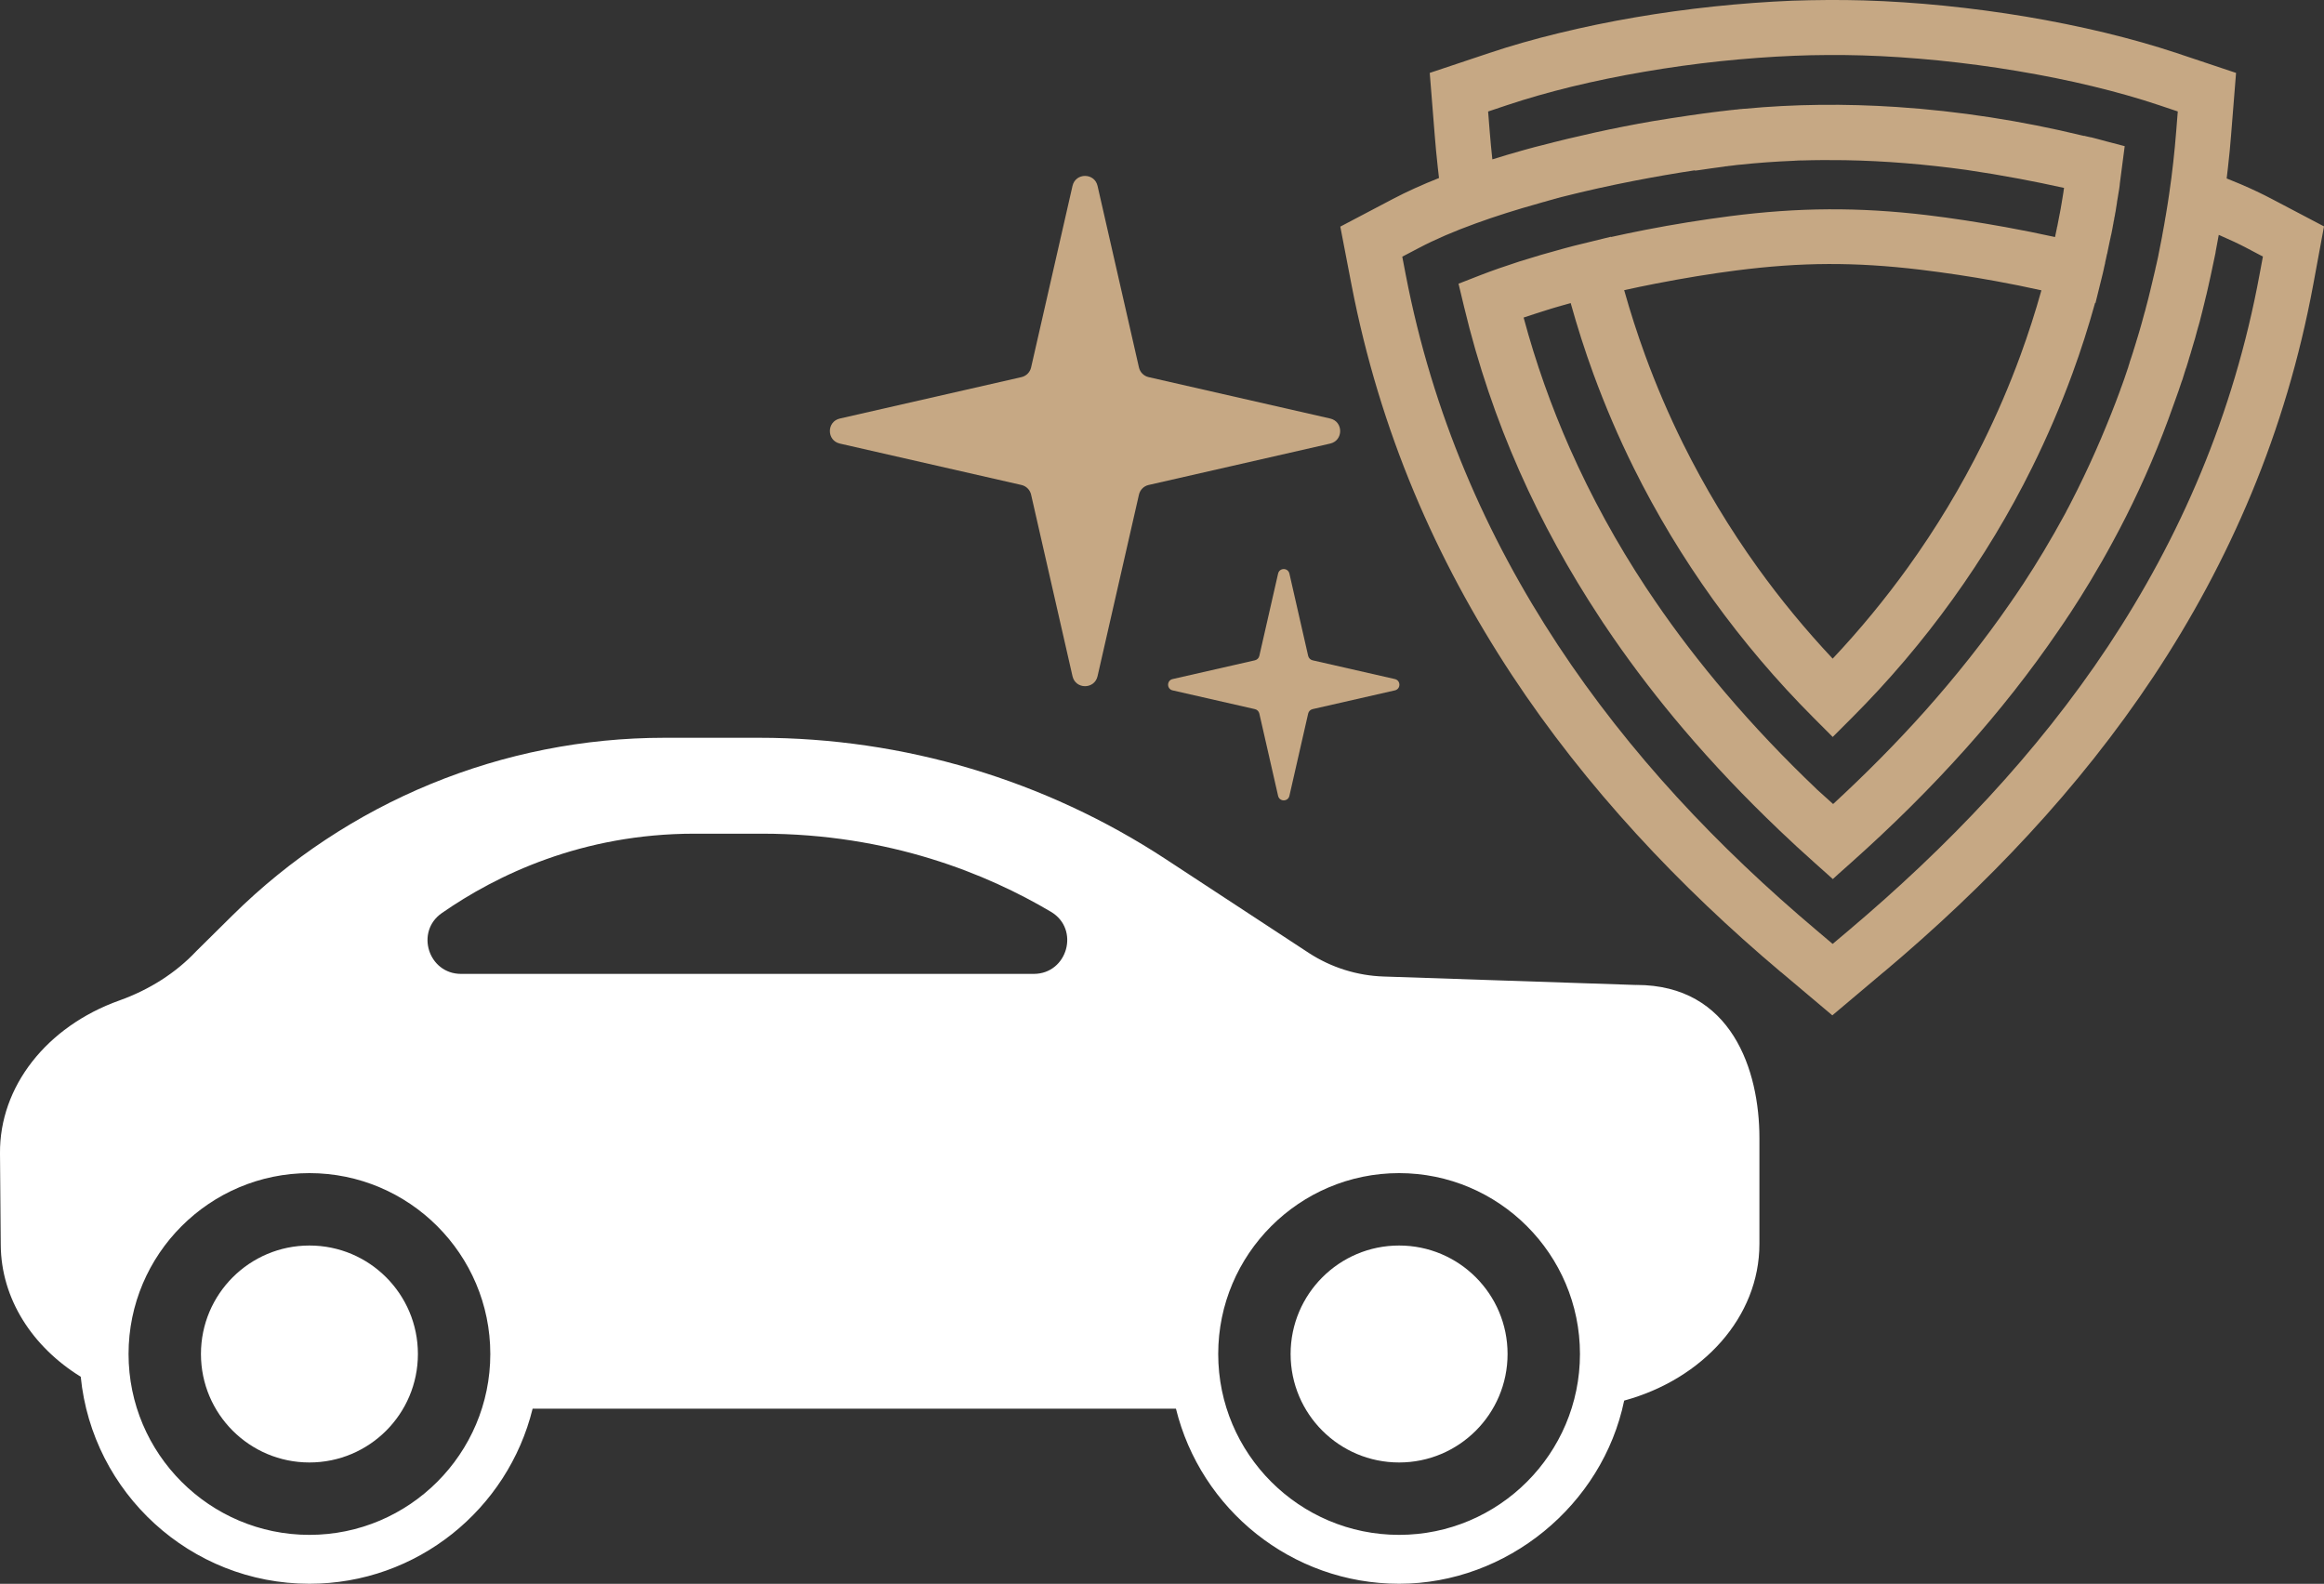
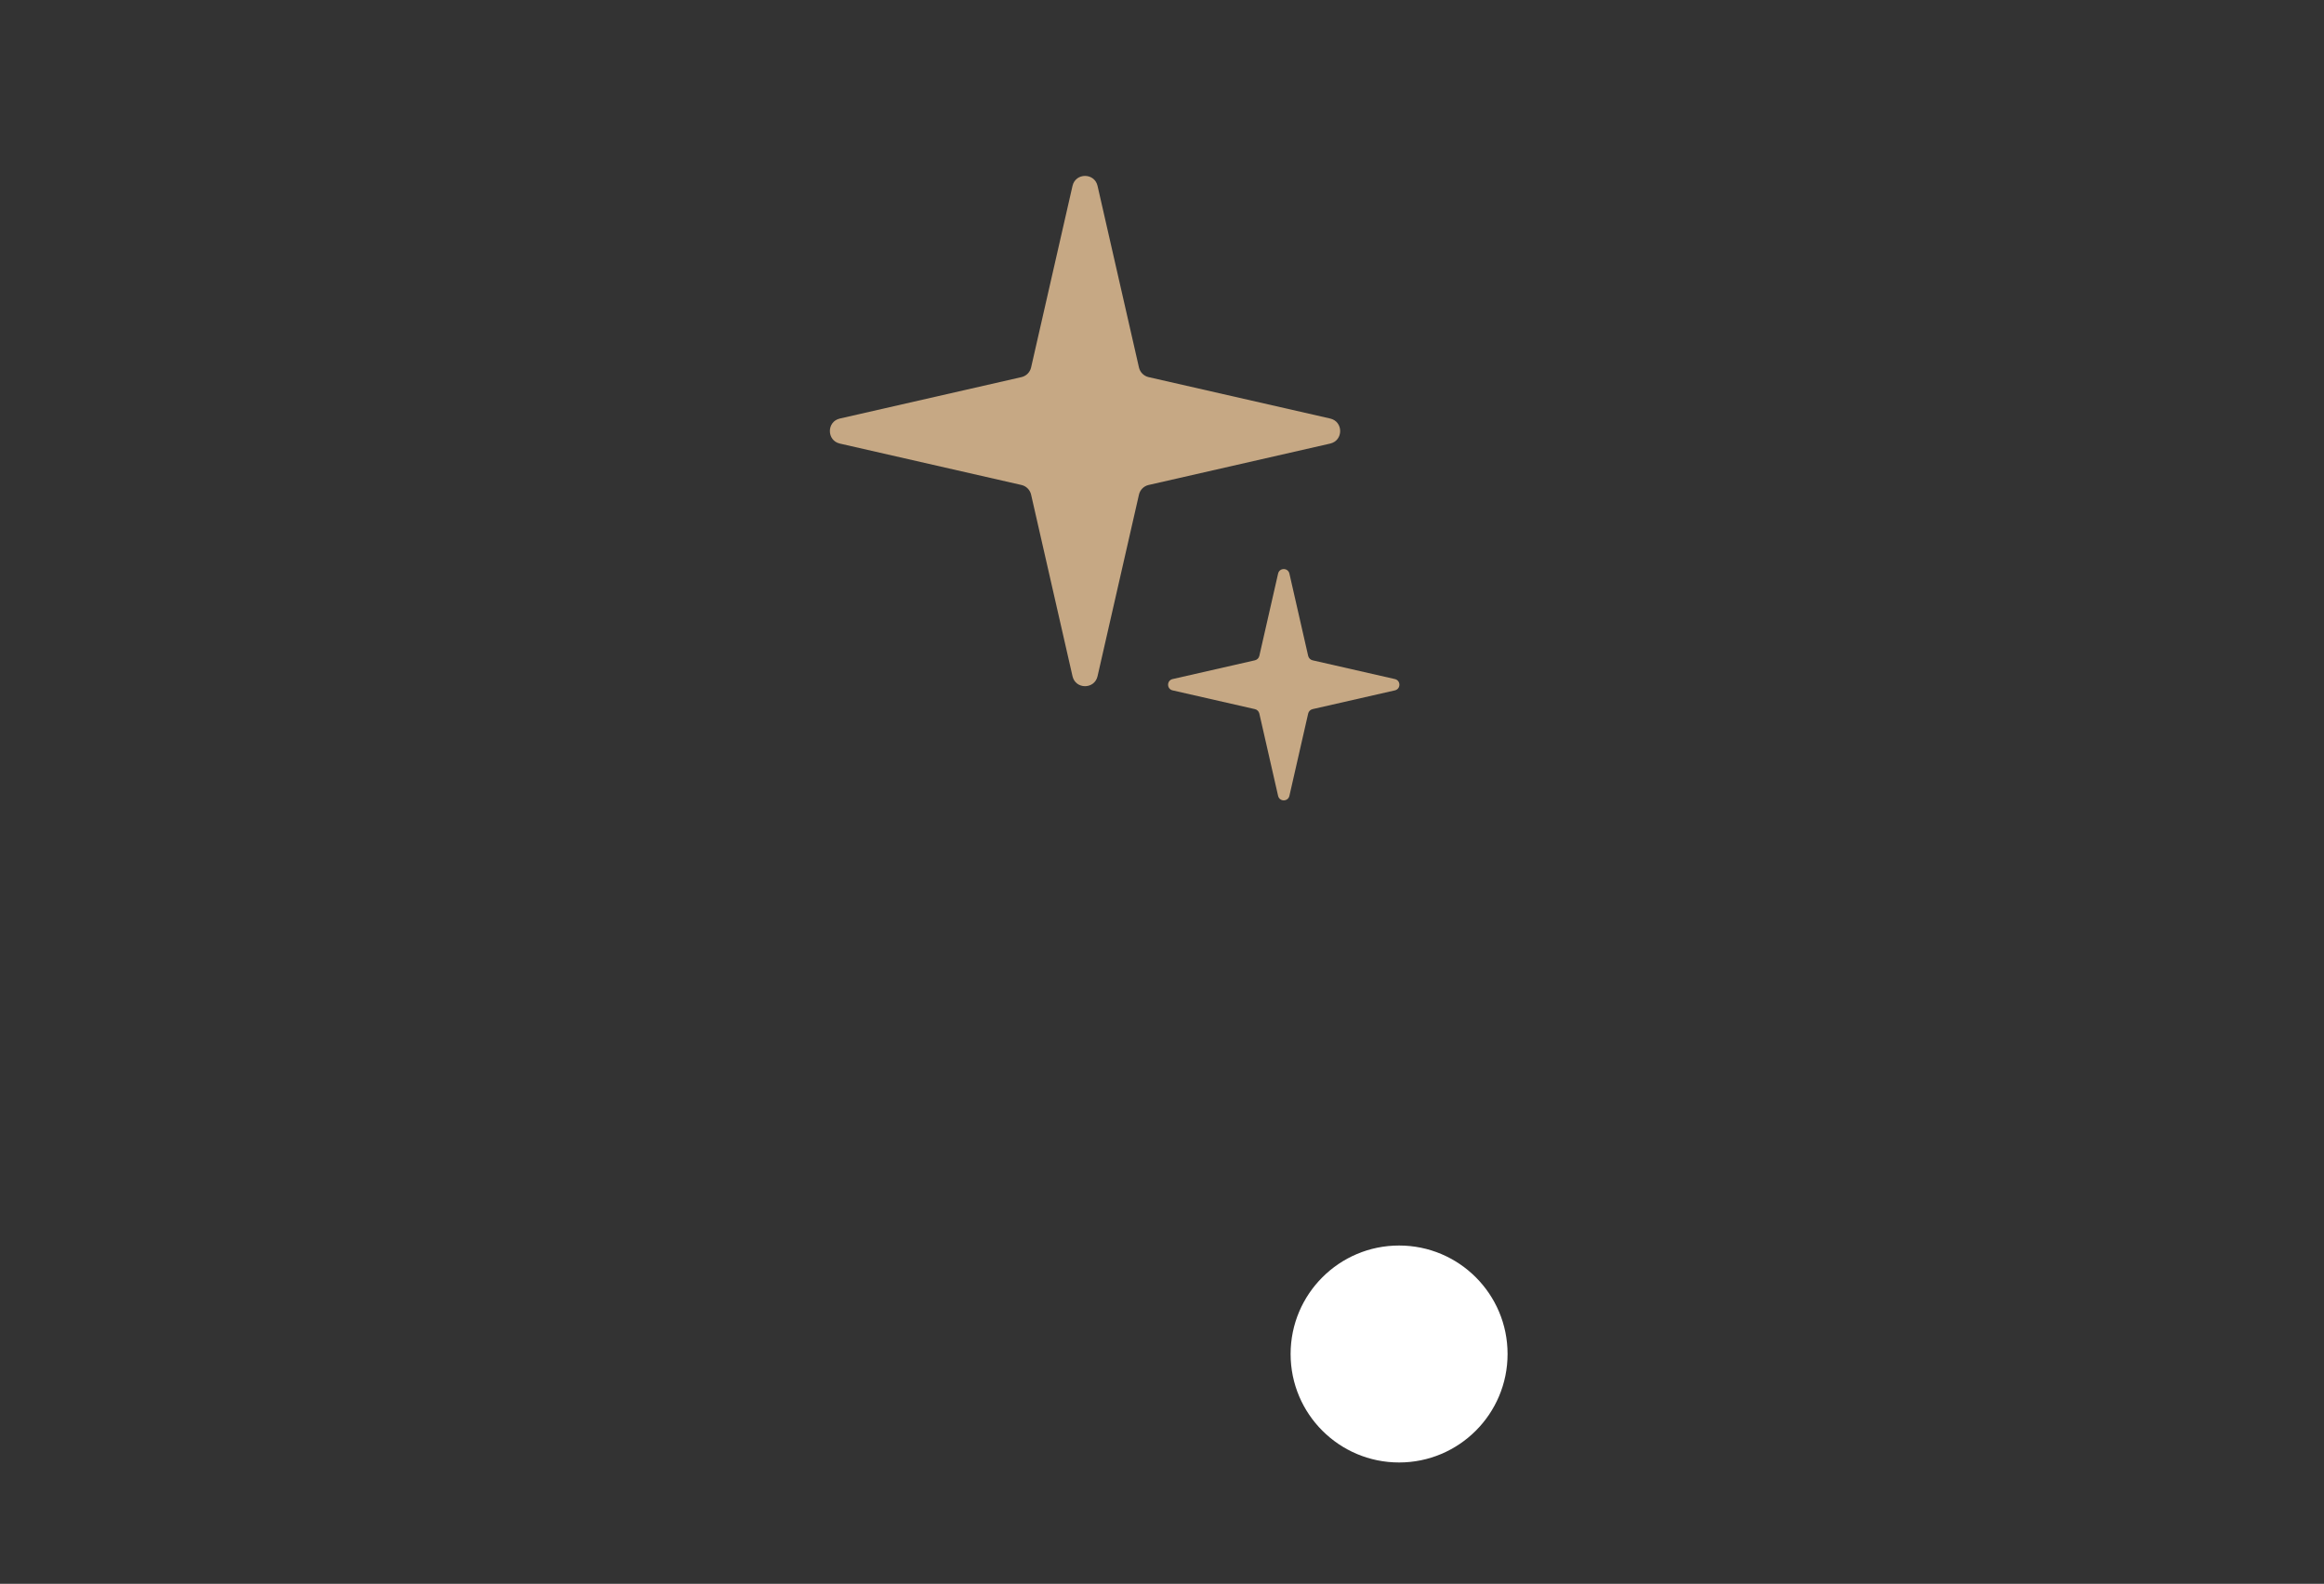
<svg xmlns="http://www.w3.org/2000/svg" id="Layer_2" data-name="Layer 2" viewBox="0 0 406.4 276.97">
  <rect x="0" y="0" width="406.4" height="276.97" fill="#333333" stroke="none" />
  <defs>
    <style>
      .cls-1 {
        fill: #c6a884;
      }

      .cls-2 {
        fill: #fff;
      }
    </style>
  </defs>
  <g id="Layer_1-2" data-name="Layer 1">
    <g>
      <path class="cls-1" d="M191.93,32.51l7.24,31.75c.19.84.85,1.5,1.69,1.69l31.75,7.24c2.33.53,2.33,3.85,0,4.38l-31.75,7.24c-.84.19-1.5.85-1.69,1.69l-7.24,31.75c-.53,2.33-3.85,2.33-4.38,0l-7.24-31.75c-.19-.84-.85-1.5-1.69-1.69l-31.75-7.24c-2.33-.53-2.33-3.85,0-4.38l31.75-7.24c.84-.19,1.5-.85,1.69-1.69l7.24-31.75c.53-2.33,3.85-2.33,4.38,0" />
      <path class="cls-1" d="M225.48,100.31l3.28,14.39c.09.38.39.68.77.77l14.39,3.28c1.06.24,1.06,1.74,0,1.98l-14.39,3.28c-.38.09-.68.38-.77.77l-3.28,14.39c-.24,1.06-1.74,1.06-1.98,0l-3.28-14.39c-.09-.38-.38-.68-.77-.77l-14.39-3.28c-1.06-.24-1.06-1.74,0-1.98l14.39-3.28c.38-.09.68-.38.77-.77l3.28-14.39c.24-1.06,1.74-1.06,1.98,0" />
-       <path class="cls-1" d="M389.39,31.21c.89.35,1.73.7,2.51,1.03,1.86.8,3.66,1.65,5.39,2.56l9.11,4.79-1.87,10.12c-2.41,13.01-6.08,25.17-10.81,36.56-4.73,11.39-10.51,22.04-17.12,32.01-6.54,9.85-13.88,19.03-21.82,27.62-7.92,8.58-16.44,16.58-25.35,24.08h-.02l-8.99,7.58-8.99-7.58h-.02c-8.85-7.46-17.35-15.5-25.29-24.18-7.92-8.66-15.25-17.91-21.76-27.79-6.61-10.05-12.39-20.7-17.11-32.01-4.74-11.35-8.44-23.4-10.91-36.19l-1.96-10.18,9.2-4.84c2.43-1.28,5.14-2.5,8.06-3.66-.07-.61-.14-1.22-.21-1.83-.22-1.98-.4-3.88-.54-5.67l-.87-10.88,10.41-3.48c3.75-1.26,7.82-2.42,12.1-3.46,4.38-1.07,8.88-2,13.38-2.77,4.47-.77,9.12-1.41,13.84-1.91,4.54-.48,9.15-.82,13.71-1.01h.02c.9-.03,1.9-.06,3.02-.08,1-.02,2.07-.04,3.22-.04,1.08,0,2.13,0,3.15.01,1.09.01,2.11.03,3.05.06,4.66.14,9.39.46,14.07.93,4.87.49,9.69,1.14,14.3,1.91,4.7.79,9.36,1.74,13.86,2.82,4.41,1.07,8.61,2.26,12.46,3.54l10.41,3.48-.87,10.88c-.14,1.84-.33,3.77-.56,5.78-.07.59-.13,1.19-.21,1.78M356.98,50.77c-2.7-.6-5.41-1.15-8.07-1.63-4.32-.79-8.77-1.45-13.12-1.98-5.7-.68-10.93-1.01-16.07-.99-5.21.02-10.44.4-16.06,1.12-4.38.56-9.17,1.34-14.15,2.31-1.84.36-3.67.74-5.49,1.14,1.08,3.84,2.3,7.64,3.67,11.39,1.92,5.26,4.14,10.43,6.63,15.46,3.76,7.57,8.12,14.82,13.05,21.68,3.99,5.55,8.37,10.86,13.11,15.91,4.76-5.05,9.14-10.38,13.14-15.93,4.94-6.86,9.31-14.11,13.07-21.69,2.5-5.04,4.72-10.2,6.64-15.46,1.36-3.72,2.58-7.5,3.65-11.33M296.34,29.79c-3.39.51-6.9,1.12-10.47,1.81-4.27.83-8.53,1.77-12.62,2.81l-.15.04h-.03s-.12.04-.12.04l-.1.03h-.05s-.15.05-.15.05h-.03s-.11.04-.11.04l-.11.03h-.04s-.15.05-.15.05h-.04s-.1.04-.1.04l-.12.03h-.02s-.15.05-.15.05h-.05s-.1.04-.1.04l-.13.04h-.02s-.14.04-.14.04l-.07.02-.08.02-.14.04-.11.03-.11.03h0l-.1.03-.1.03h0s-.1.03-.1.03l-.1.03h0s-.1.03-.1.03l-.11.03h-.01s-.09.03-.09.03l-.11.03h-.01s-.09.02-.09.02l-.1.03h-.02s-.29.09-.29.09l-.11.03h-.03s-.07.03-.07.03l-.1.03h-.03s-.07.03-.07.03c-3.89,1.08-7.61,2.26-11.05,3.51-3.7,1.34-7.07,2.78-9.95,4.3l-2.88,1.51.61,3.18c2.34,12.12,5.85,23.54,10.35,34.31,4.51,10.81,10,20.93,16.25,30.42,6.23,9.46,13.23,18.3,20.82,26.59,7.57,8.26,15.78,16.02,24.43,23.31h0s2.8,2.37,2.8,2.37l2.8-2.36h0c8.61-7.27,16.84-15,24.48-23.27,7.62-8.25,14.65-17.03,20.88-26.42,6.28-9.47,11.77-19.58,16.25-30.39,4.49-10.81,7.97-22.32,10.24-34.6l.59-3.16-2.84-1.5c-1.39-.73-2.97-1.47-4.71-2.22l-.17-.07c-.17.95-.35,1.9-.53,2.85h0s-.01.05-.01.05v.05s-.02.05-.02.05v.1c-.27,1.34-.56,2.69-.85,4.03h0c-.12.57-.25,1.14-.38,1.7v.05s-.02.04-.02.04h0c-.11.54-.23,1.06-.36,1.59h-.01c-.12.51-.25,1.03-.37,1.54-.11.46-.22.92-.34,1.38h0l-.26,1.01h0s-.14.55-.14.55v.02l-.15.54h0s-.12.43-.12.43h0l-.02.05c-.11.39-.22.79-.33,1.18v.02l-.15.54v.02l-.15.54-.03.07c-.11.37-.22.74-.33,1.12h0s-.3,1.02-.3,1.02v.02s-.33,1.05-.33,1.05v.03l-.02.06h0s-.15.49-.15.49v.02l-.17.53v.02l-.17.53-.02.02-.34,1.07v.02l-.17.53v.02l-.17.53h-.02l-.18.54h0s-.19.56-.19.56h0s-.18.53-.18.53v.02c-.27.79.02-.1-.48,1.34l-.47,1.31h0c-2.38,6.78-5.16,13.27-8.29,19.48-.74,1.46-1.49,2.9-2.27,4.33h0c-1.29,2.4-2.61,4.7-3.94,6.91h0c-1.13,1.88-2.29,3.73-3.49,5.56l-.02.03-.05.07-.06.1-.07.1h0s-.07.1-.07.1l-.07.1-.04.06-.02.04-.07.1-.07.1-.02.03-.05.07-.06.1-.07.1-.22.34-.02.03-.21.31-.05.07-.18.27-.07.1-.16.24-.1.13-.14.21-.11.17-.12.17c-4.94,7.24-10.35,14.08-16.12,20.55-6.32,7.08-13.08,13.75-20.15,20.05l-2.2,1.96-.94.86h0s-.05.03-.05.03l-3.21-2.87c-2.08-1.85-4.13-3.74-6.14-5.66l-.1-.1c-5.86-5.59-11.45-11.45-16.68-17.61-4.35-5.11-8.48-10.48-12.36-16.1l-.11-.17-.14-.2-.08-.12-.18-.26-.04-.06-.21-.31h0s-.22-.32-.22-.32l-.03-.05-.18-.27-.07-.1-.15-.22-.11-.16-.11-.16-.14-.21-.07-.11-.17-.27-.04-.05-.21-.32c-5.34-8.12-10.08-16.66-14.05-25.65-3.98-9-7.24-18.54-9.67-28.68l-.98-4.08,3.9-1.52c1.99-.77,4.25-1.56,6.73-2.36,2.56-.81,5.13-1.56,7.66-2.24l.22-.06.22-.06,1.39-.37,1.06-.26c.64-.16,1.28-.31,1.92-.47l3.55-.87v.05c2.02-.45,4.03-.87,6.03-1.26,4.91-.96,9.94-1.76,14.79-2.39,6-.77,11.61-1.17,17.23-1.2,5.7-.03,11.3.31,17.24,1.02,4.25.51,8.88,1.22,13.69,2.09,2.93.53,5.84,1.12,8.68,1.74.11-.53.22-1.06.33-1.58h0s0-.02,0-.02l.04-.22h.02s.05-.28.05-.28h0c.12-.64.26-1.28.37-1.92v-.07s.02,0,.02,0l.08-.45h0l.07-.36h0l.04-.2h-.01s.09-.5.09-.5h0l.15-.89h0c.08-.49.16-.98.24-1.47v-.03s0-.03,0-.03h0s.09-.57.09-.57c-2.59-.58-5.22-1.11-7.86-1.61-3.03-.57-6.14-1.09-9.27-1.55h0c-7.06-.97-14.16-1.57-21.2-1.69-2.55-.04-5.09-.03-7.63.05h-.28s-.05.01-.05.01h-.33s-.08.02-.08.02h-.24s-.22.02-.22.02c-3.24.13-6.46.36-9.63.7h-.07s-.33.04-.33.04h-.05s-.28.04-.28.04l-.17.02-.15.02-.3.04h-.03s-.33.04-.33.04h-.08s-.24.04-.24.04l-.21.03h-.12s-.33.06-.33.06l-2.22.3-2.26.33h-.04l-.5.07ZM364.46,23.75h.03s0,0,0,0c.1.02.2.04.3.08h0s.49.11.49.11h0s.14.03.14.03h0s.07.02.07.02c.06,0,.1.02.17.03,0,0,0,0,.01,0h.03s.01.01.01.01h0s0,0,0,0h.01s.02,0,.02,0h0s.23.06.23.06l.46.12h0s.46.12.46.12h0s.29.08.29.08h.02s.18.05.18.05h0s1.03.28,1.03.28l3.14.82c-.28,2.17-.56,4.34-.85,6.52,0,.39-.23,1.67-.3,2.07v.02c-.07.38-.13.75-.19,1.12v.04s-.01.02-.01.02v.02s0,.03,0,.03v.04s-.01.03-.01.03v.02s0,.01,0,.01c-.05.33-.1.65-.16.97v.04c-.05.29-.09.62-.16.89v.04l-.09.5h-.01s-.05.28-.05.28v.04s0,0,0,0l-.04.24-.02.04-.02.1-.08.44v.02s0,.09,0,.09h-.02c-.1.53-.19,1.13-.31,1.65h0l-.06.28h-.01s-.06.28-.06.28h0l-.04.23-.03.09c-.14.69-.29,1.38-.43,2.06-.03.19-.07.36-.1.52l-.04.1-.16.74v.02s-.01.03-.01.03h0s0,.02,0,.02c-.05.23-.1.46-.16.69h0s0,.03,0,.03v.08s-.01.03-.01.03l-.15.63h0l-.05.22h.01s-.13.56-.13.56h0s-.02.07-.02.07h0s0,.03,0,.03l-.17.7h0s-.12.49-.12.49l-1.05,4.25-.07-.02c-1.16,4.18-2.48,8.31-3.97,12.37-2.06,5.63-4.42,11.11-7.06,16.44-3.97,8.02-8.62,15.72-13.9,23.05-5.26,7.31-11.12,14.21-17.53,20.63l-3.42,3.42-3.41-3.42c-6.41-6.42-12.25-13.31-17.51-20.6-5.26-7.33-9.91-15.03-13.88-23.04-2.64-5.32-4.99-10.81-7.05-16.43-1.48-4.05-2.8-8.18-3.97-12.38h-.03s-.08.03-.08.03h-.04s-.06.03-.06.03l-.06.02h-.04s-.08.03-.08.03h-.03s-.09.03-.09.03h-.01s-.1.03-.1.03h-.01s-.09.03-.09.03h-.02s-.08.03-.08.03h-.04s-.06.03-.06.03l-.06.02h-.05s-.07.03-.07.03h-.03s-.09.03-.09.03h-.01s-.1.03-.1.03h0l-.1.03h-.02s-.08.03-.08.03h-.03s-.07.03-.07.03h-.05s-.05.03-.05.03l-.06.02h-.04s-.08.03-.08.03h-.02s-.1.03-.1.03h0s-.1.03-.1.03h-.02s-.08.03-.08.03h-.03s-.07.03-.07.03h-.05s-.05.03-.05.03l-.06.02h-.04s-.08.03-.08.03h-.02s-.09.03-.09.03h0s-.1.03-.1.03h-.01s-.09.03-.09.03h-.02s-.07.03-.07.03h-.04s-.06.03-.06.03l-.05.02h-.04s-.07.03-.07.03h-.03s-.08.03-.08.03h-.01s-.09.03-.09.03h0s-.09.03-.09.03h-.02s-.07.03-.07.03h-.03s-.06.03-.06.03l-.05.02h-.04s-.06.03-.06.03h-.03s-.08.03-.08.03h-.02s-.09.03-.09.03l-.09.03h-.01s-.08.03-.08.03h-.03s-.06.03-.06.03h-.04s-.05.03-.05.03l-.06.02h-.03s-.07.03-.07.03h-.02s-.08.03-.08.03h0s-.09.03-.09.03h-.01s-.08.03-.08.03h-.03s-.07.03-.07.03h-.04s-.05.03-.05.03l-.05.02h-.04s-.07.03-.07.03h-.02s-.08.03-.08.03h0s-.09.03-.09.03h0l-.09.03h-.02s-.07.03-.07.03h-.03s-.06.03-.06.03l-.05.02h-.04s-.06.03-.06.03h-.03s-.07.03-.07.03h-.02s-.09.03-.09.03c-.72.23-1.44.47-2.15.71,2.13,7.94,4.85,15.56,8.08,22.87,3.8,8.59,8.26,16.66,13.26,24.25l.2.3.04.05.16.25.2.29h0s.11.17.11.17l.09.13.15.22.05.08.19.27.02.03.2.3.02.03.18.27c3.79,5.56,7.92,10.93,12.33,16.11,5.02,5.9,10.36,11.51,15.97,16.85h0s.01.02.01.02l2.86,2.58c5.62-5.18,11.02-10.61,16.1-16.3,5.35-6.01,10.36-12.3,14.91-18.9l.09-.13.24-.35.11-.17.13-.18.1-.14.14-.21.08-.11.16-.24.06-.09.18-.26.04-.06.2-.3.02-.03.22-.33.06-.1.07-.1.04-.06.03-.04.07-.1.13-.2.07-.1.04-.06.02-.03.06-.1c1.17-1.78,2.3-3.59,3.4-5.42h0c1.32-2.2,2.56-4.37,3.72-6.51h0s.29-.54.29-.54v-.02s.02-.01.02-.01v-.03c.23-.4.49-.93.82-1.56.38-.73.75-1.46,1.1-2.17,1.46-2.94,2.84-5.93,4.13-8.96,1.23-2.9,2.37-5.75,3.39-8.54v-.04s.21-.56.21-.56l.02-.03v-.02s.45-1.25.45-1.25c.19-.56-.13.37.44-1.3h0s.17-.51.17-.51c.01-.03.03-.06.04-.1h0s.07-.23.07-.23h0s0-.02,0-.02l.05-.17h0l.17-.51h-.02l.18-.53h0s.17-.51.17-.51h0s.33-1.02.33-1.02h-.01s.17-.53.17-.53h0l.16-.52h0s.15-.48.15-.48l.02-.08h0s.29-.94.29-.94h0l.3-1.01c.11-.37.21-.75.32-1.12h0s.15-.54.15-.54h0l.14-.52h0s.26-.95.26-.95h0l.02-.05.15-.54v-.02l.14-.54h0s.14-.52.14-.52l.24-.93h0s.16-.66.16-.66h0l.07-.28h0l.07-.29c.13-.51.25-1.02.37-1.54h0c.18-.77.37-1.53.54-2.29v-.05s.2-.85.2-.85h0c.09-.39.17-.79.26-1.17h0l.09-.45h0s0-.04,0-.04v-.04s.02-.04.02-.04c.14-.68.27-1.35.4-2.03h0l.19-.96v-.05s.02-.05.02-.05v-.03s0-.02,0-.02c.12-.66.24-1.31.36-1.97.06-.4.14-.8.2-1.19h0s.05-.27.05-.27l.18-1.08c.07-.46.15-.92.22-1.37h0l.23-1.54c.27-1.82.5-3.63.7-5.44.19-1.72.37-3.55.52-5.48l.27-3.4-3.25-1.09c-3.6-1.21-7.53-2.32-11.67-3.32-4.16-1.01-8.6-1.9-13.19-2.67-4.52-.76-9.11-1.37-13.66-1.83-4.53-.45-9.03-.76-13.39-.89-1.01-.03-1.98-.05-2.91-.06-.99-.01-2-.02-3-.01-1.02,0-2.04.02-3.07.04-.9.02-1.85.05-2.85.09-4.26.17-8.66.5-13.07.96-4.42.47-8.88,1.09-13.24,1.84-4.46.76-8.74,1.65-12.74,2.62-3.99.98-7.8,2.06-11.31,3.24l-3.25,1.09.27,3.4c.14,1.75.3,3.41.47,4.97,1.82-.57,3.68-1.12,5.58-1.65h.03s.08-.03.08-.03l.11-.03h.03s.08-.03.08-.03l.43-.12.11-.03.06-.02h.05s.11-.04.11-.04l.07-.02h.04s.11-.04.11-.04l.08-.02h.03s.1-.04.1-.04l.09-.02h.02s.11-.04.11-.04l.1-.02h0s.11-.03.11-.03l.11-.03.16-.04.08-.02.08-.02.16-.04h0s.16-.04.16-.04l.07-.02.09-.02c3.13-.82,6.33-1.59,9.47-2.28,3.37-.74,6.8-1.42,10.12-1.99.58-.1,1.67-.28,3.24-.52,1.37-.21,2.46-.38,3.25-.49h0s2.34-.33,2.34-.33l1.34-.17.24-.04h.02l.73-.09.48-.06.22-.03.26-.03h.08s.35-.05.35-.05h.04s.31-.04.31-.04l.17-.02.18-.02.31-.04h.04s.35-.04.35-.04h.09s.26-.04.26-.04l.22-.02h.13s.35-.05.35-.05h0l.35-.04h.14s.22-.03.22-.03l.27-.02h.08c8.73-.83,17.66-.9,26.56-.32,10.98.72,21.97,2.44,32.49,4.99l.23.05.08.02h.03Z" />
      <path class="cls-2" d="M244.66,217.81c-10.47,0-18.97,8.49-18.97,18.97s8.49,18.97,18.97,18.97,18.97-8.49,18.97-18.97-8.49-18.97-18.97-18.97" />
-       <path class="cls-2" d="M54.11,217.81c-10.47,0-18.97,8.49-18.97,18.97s8.49,18.97,18.97,18.97,18.97-8.49,18.97-18.97-8.49-18.97-18.97-18.97" />
-       <path class="cls-2" d="M244.66,268.41c-17.44,0-31.63-14.19-31.63-31.63s14.19-31.63,31.63-31.63,31.63,14.19,31.63,31.63-14.19,31.63-31.63,31.63M180.76,170.31h-100.13c-5.72,0-8.06-7.38-3.36-10.64,9.52-6.62,24.46-13.88,44.18-13.88h11.81c22.31,0,39.45,7.1,50.52,13.66,5.1,3.02,2.91,10.86-3.02,10.86M54.11,268.41c-17.44,0-31.63-14.19-31.63-31.63s14.19-31.63,31.63-31.63,31.63,14.19,31.63,31.63-14.19,31.63-31.63,31.63M286.15,172.25l-44.17-1.48c-4.65-.15-9.17-1.57-13.07-4.1l-25.03-16.41c-21.13-13.86-45.86-21.24-71.13-21.24h-16.54c-28.3,0-55.46,11.16-75.57,31.07l-6.32,6.25c-3.55,3.78-8.18,6.74-13.45,8.62C8.12,179.51-.11,190.06,0,201.71c.05,5.03.1,10.56.13,15.97.06,9.48,5.55,17.87,13.99,23.08,2.01,20.29,19.17,36.2,39.99,36.2,18.86,0,34.72-13.06,39.03-30.62h112.5c4.31,17.55,20.17,30.62,39.03,30.62s35.57-13.77,39.35-32.03c13.72-3.75,23.65-14.59,23.65-27.4v-18.54c0-11.78-4.82-26.75-21.52-26.75" />
    </g>
  </g>
</svg>